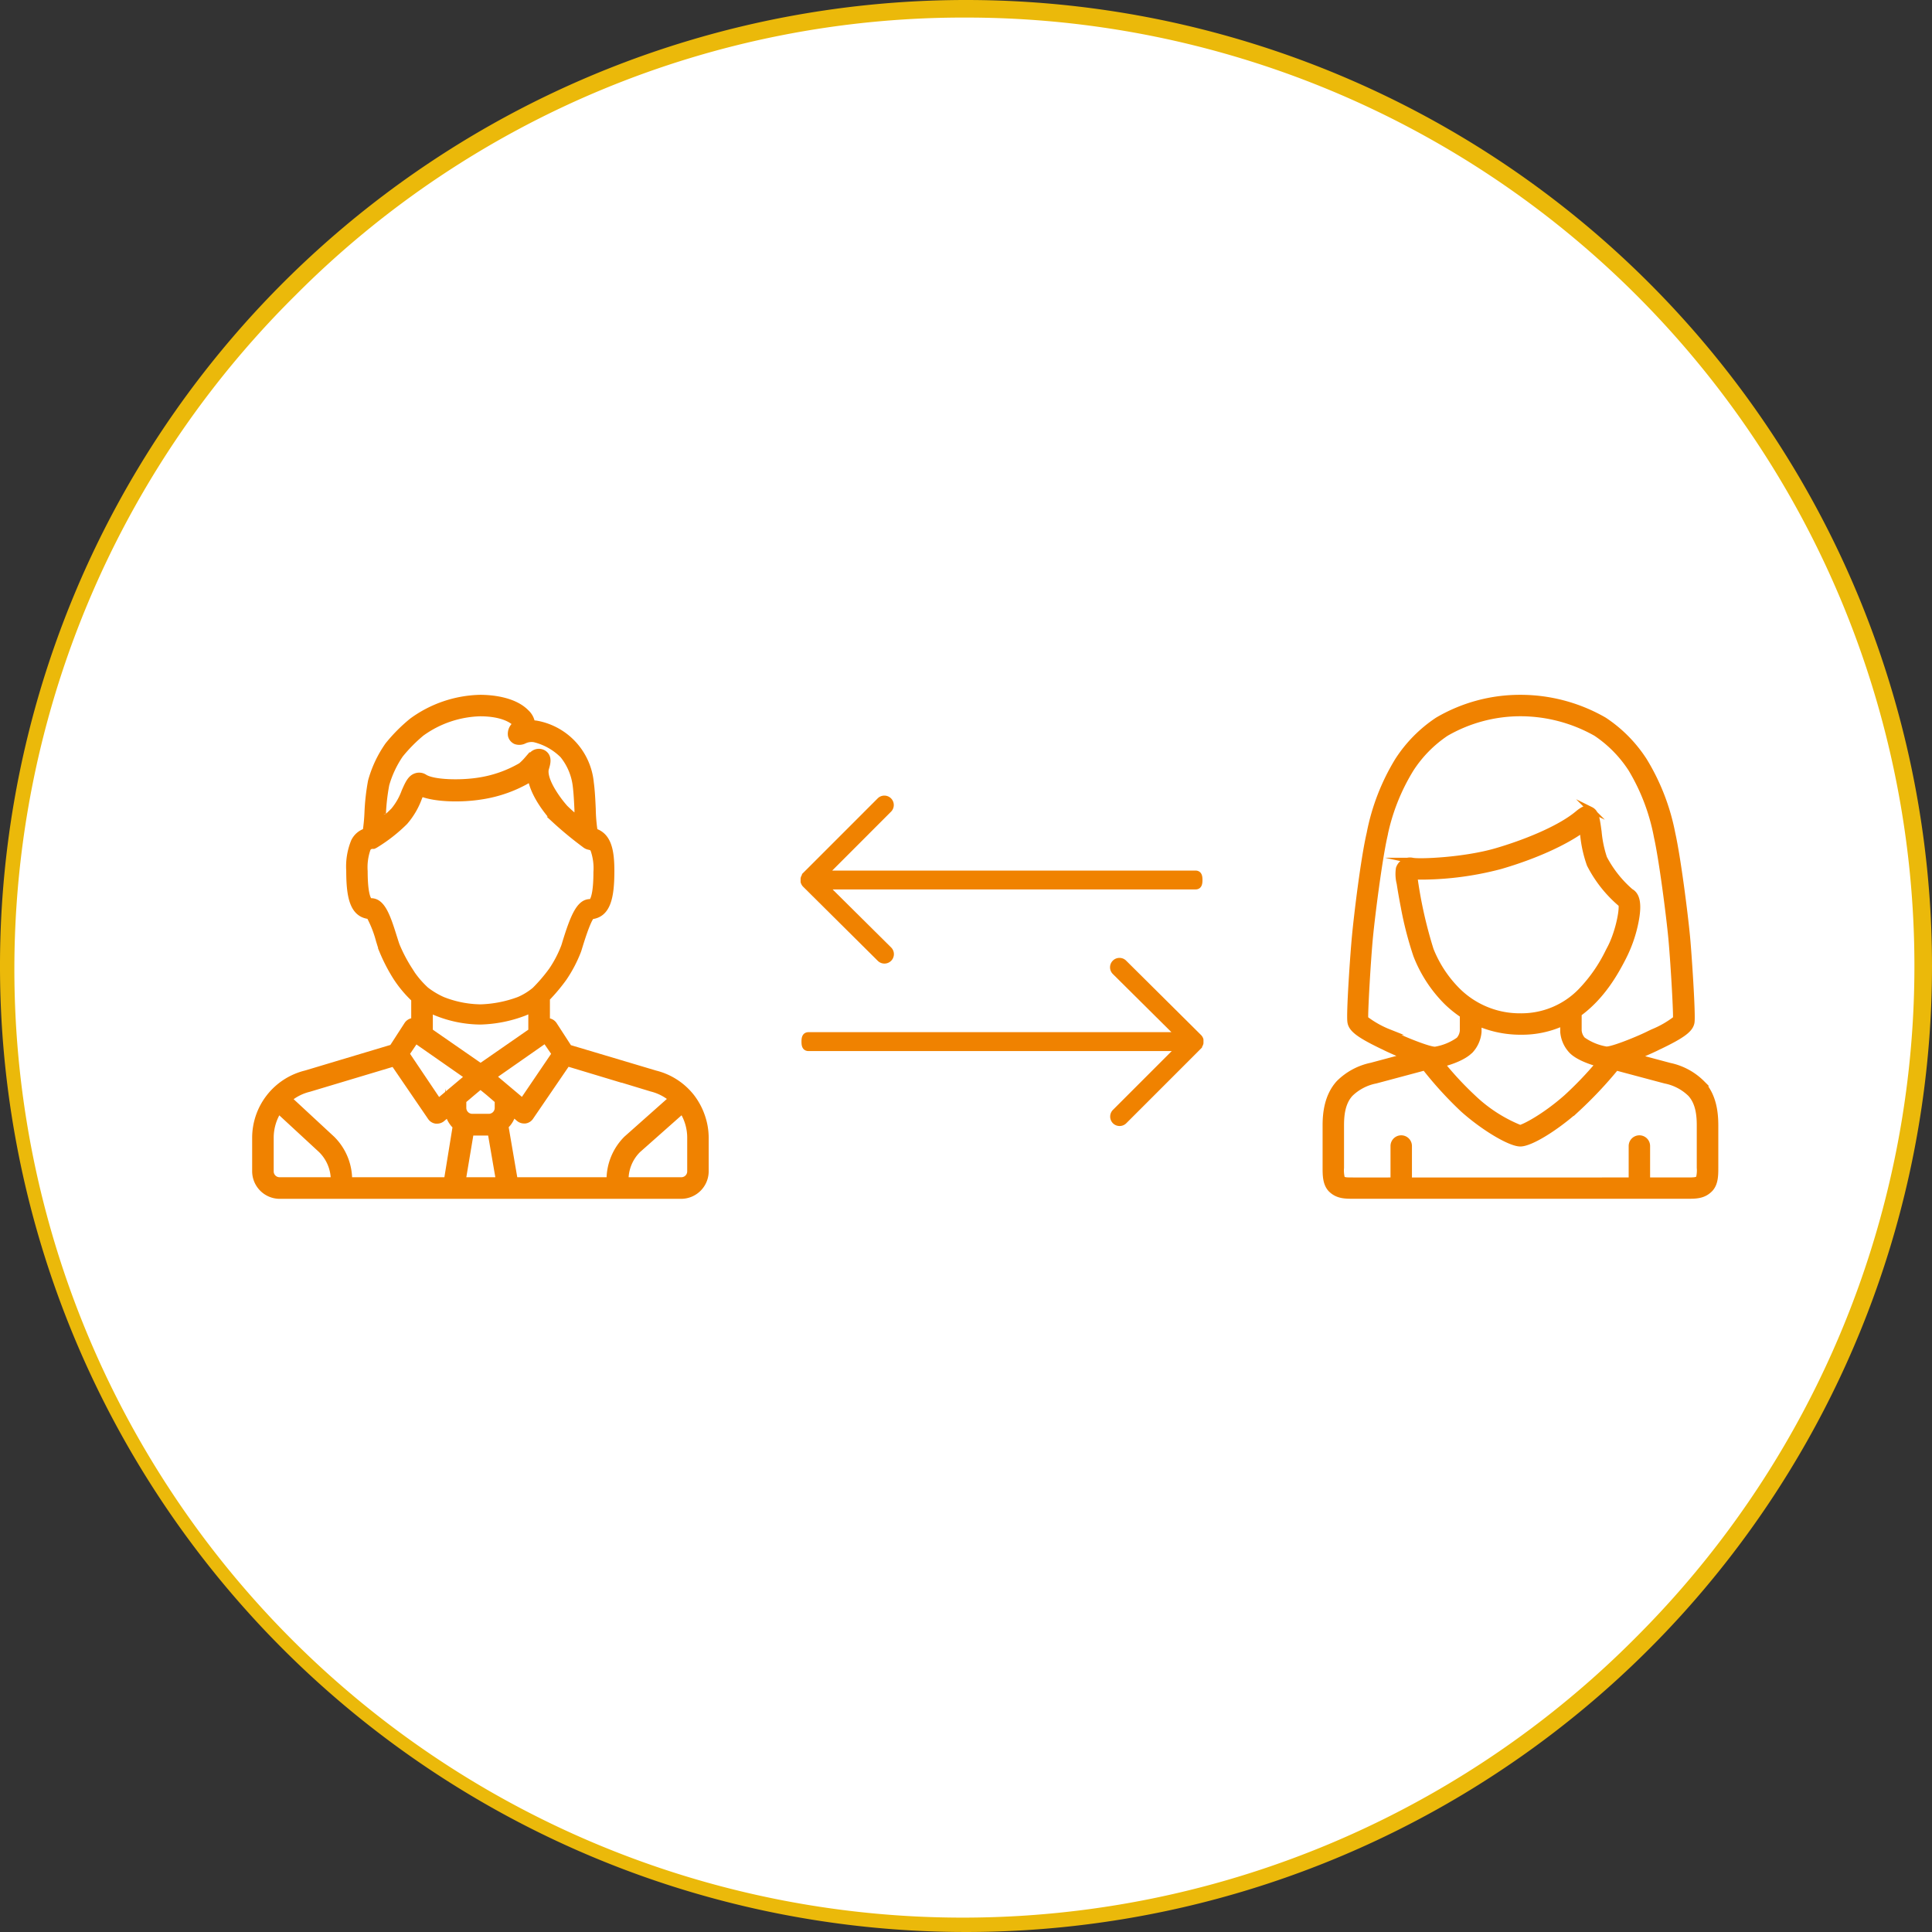
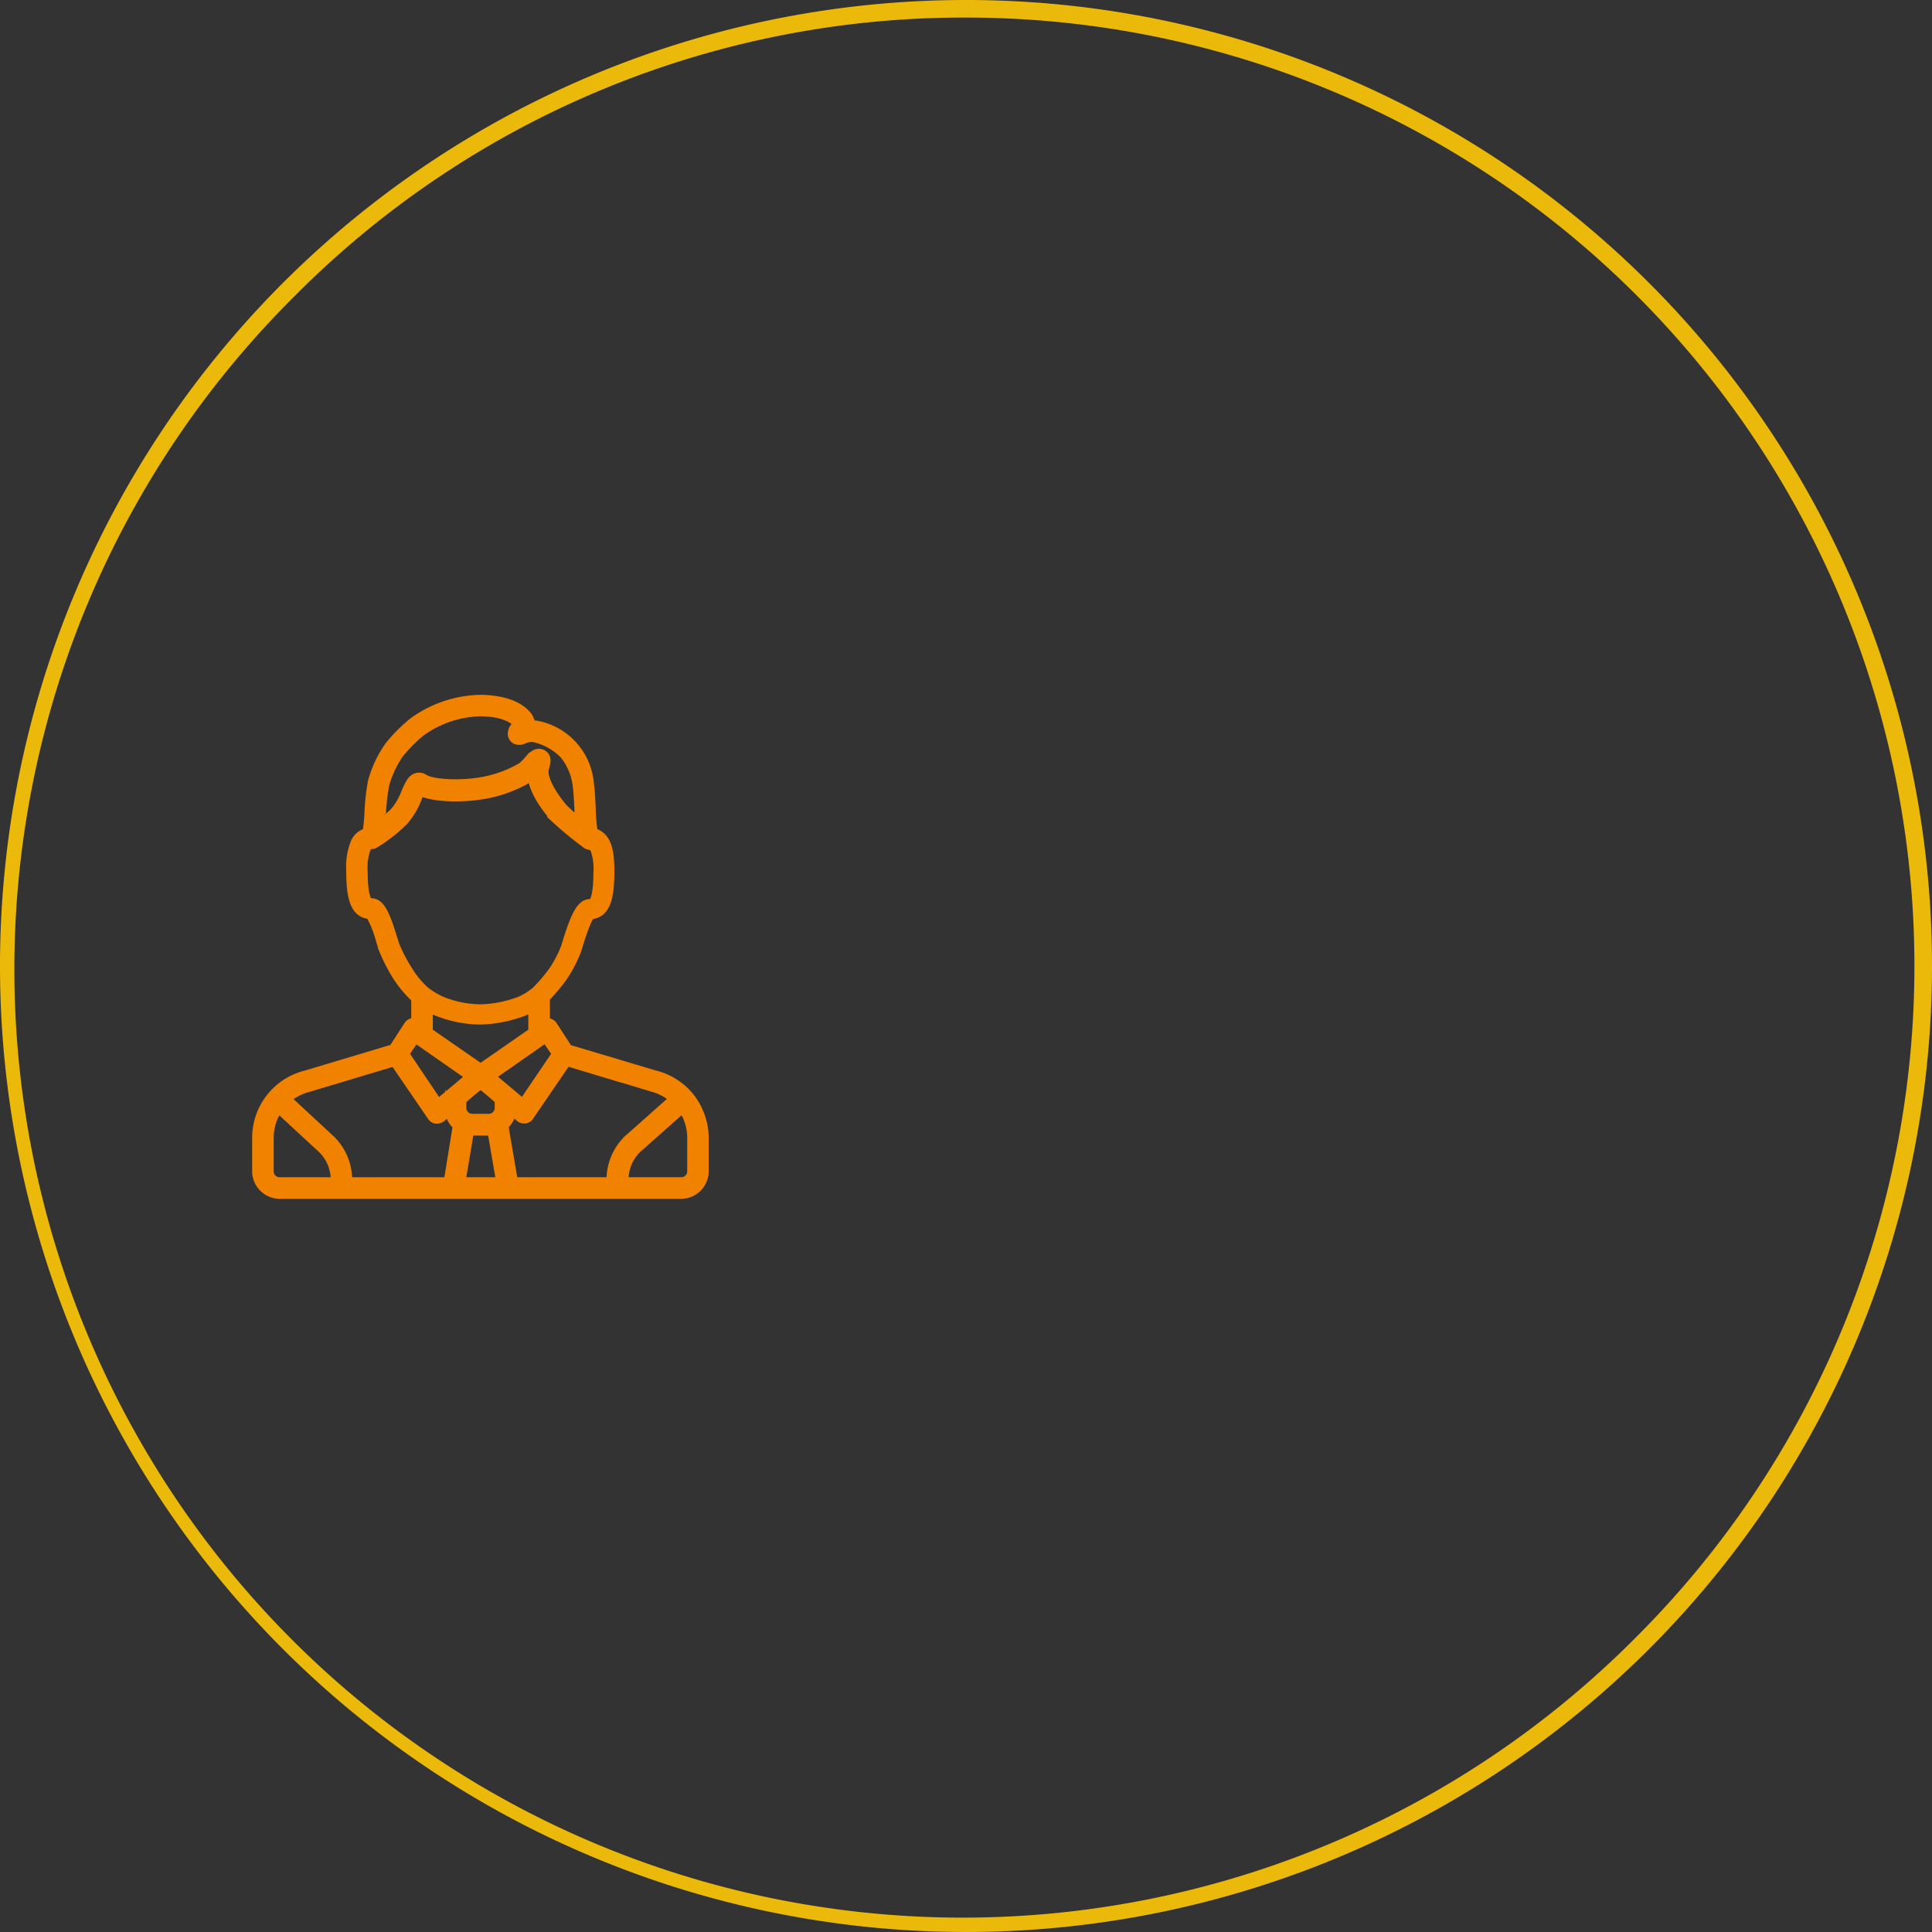
<svg xmlns="http://www.w3.org/2000/svg" viewBox="0 0 330 330">
  <rect x="0" y="0" width="330" height="330" fill="#333333" stroke="none" />
  <defs>
    <style>.cls-1{fill:#fff;}.cls-2{fill:#ebb90a;}.cls-3{fill:#f08200;stroke:#f08200;stroke-miterlimit:10;}</style>
  </defs>
  <g id="レイアウト">
-     <circle class="cls-1" cx="165" cy="165" r="163.5" />
    <path class="cls-2" d="M165,3A162,162,0,0,1,279.55,279.55,162,162,0,1,1,50.45,50.45,160.94,160.94,0,0,1,165,3m0-3A165,165,0,1,0,330,165,165,165,0,0,0,165,0Z" />
-     <path class="cls-3" d="M293,199.42v-7.18c0-2-.24-5-2.28-7.21a11,11,0,0,0-5.59-3l-.25-.07-5.43-1.45c1.9-.76,3.52-1.54,3.55-1.56s.29-.15.52-.25c3.92-1.89,5.24-2.89,5.42-4.11.2-1.37-.5-11.85-.77-14.62-.35-3.73-1.56-13.32-2.51-17.59a37.43,37.43,0,0,0-4.82-12.46A23.59,23.59,0,0,0,274,123a28.66,28.66,0,0,0-14.33-3.82A27.8,27.8,0,0,0,245.56,123a23.59,23.59,0,0,0-6.81,6.9,37.43,37.43,0,0,0-4.82,12.46c-1,4.27-2.16,13.86-2.51,17.59-.27,2.77-1,13.25-.77,14.62.18,1.22,1.5,2.22,5.42,4.11.23.1.41.19.52.25s1.61.78,3.47,1.53l-5.53,1.48-.25.07a11,11,0,0,0-5.59,3c-2,2.21-2.28,5.17-2.28,7.21v7.18c0,1.3,0,2.77.92,3.74,1.12,1.11,2.37,1.12,3.94,1.12h56.85c1.57,0,2.82,0,3.94-1.12C293,202.19,293,200.72,293,199.42Zm-33.12-25.84h-.07A15.07,15.07,0,0,1,249,169.24a20.57,20.57,0,0,1-4.62-7,75.31,75.31,0,0,1-2.78-12.5,53.66,53.66,0,0,0,14.69-1.79c5.78-1.68,10.9-4,14-6.24,0,.26.07.52.1.75a21.32,21.32,0,0,0,1.14,5.2,21.79,21.79,0,0,0,5.41,6.8c.23,1.08-.6,5.08-2,7.65l-.22.42a26.1,26.1,0,0,1-4.75,6.81A14.12,14.12,0,0,1,259.86,173.58Zm-8.68,5.81a5.34,5.34,0,0,0,1.36-3.14c0-.17,0-.75,0-1.46a18.29,18.29,0,0,0,7.22,1.45h.08A16.75,16.75,0,0,0,267,174.7c0,.75,0,1.37,0,1.55a5.34,5.34,0,0,0,1.36,3.14c1,1.12,3.26,1.94,4.7,2.31a60.45,60.45,0,0,1-5.55,5.79c-3.77,3.31-7.12,5-7.87,5.17a25.36,25.36,0,0,1-8-5.16,55.89,55.89,0,0,1-5.36-5.76C247.75,181.4,250.13,180.55,251.18,179.39Zm-14-3.11a16.7,16.7,0,0,1-4-2.27c-.05-1.62.46-10.26.8-13.81.36-3.81,1.57-13.27,2.46-17.27A35,35,0,0,1,241,131.35a21.17,21.17,0,0,1,6-6.1,25.41,25.41,0,0,1,12.7-3.41,26.3,26.3,0,0,1,12.91,3.41,21.17,21.17,0,0,1,6,6.1A35,35,0,0,1,283,142.93c.89,4,2.1,13.46,2.46,17.27.34,3.56.86,12.22.8,13.81a16.75,16.75,0,0,1-3.95,2.27l-.59.28c-1.57.81-6.37,2.79-7.38,2.69a9.74,9.74,0,0,1-4-1.65,2.62,2.62,0,0,1-.68-1.59c0-.23,0-1.51,0-2.87,4.13-3,6.39-7.27,7.5-9.39.07-.15.15-.29.21-.42a23.28,23.28,0,0,0,2-5.84c.58-2.91.32-4.57-.84-5.21a19.5,19.5,0,0,1-4.53-5.72,19.87,19.87,0,0,1-.93-4.48c-.31-2.28-.45-3.32-1.36-3.77a1.48,1.48,0,0,0-1.37.05,5.89,5.89,0,0,0-.8.57c-3.19,2.69-9.31,5.09-14,6.45-5.44,1.58-13.08,1.89-14.29,1.63h0a2,2,0,0,0-2.32,1.33,6.41,6.41,0,0,0,.13,2.55c.17,1.13.42,2.56.7,4a60.26,60.26,0,0,0,2.14,8.29,23.06,23.06,0,0,0,5.23,8,19.19,19.19,0,0,0,2.72,2.19c0,1.29,0,2.45,0,2.67a2.62,2.62,0,0,1-.68,1.59,9.69,9.69,0,0,1-4,1.65c-1,.1-5.81-1.88-7.38-2.69Zm52.94,25c-.31.31-.65.34-2.08.34h-6.71v-5.87a1.33,1.33,0,1,0-2.66,0v5.87H240.67v-5.87a1.33,1.33,0,1,0-2.66,0v5.87H231.3c-1.43,0-1.77,0-2.08-.34a5.49,5.49,0,0,1-.15-1.82v-7.22c0-1.72.18-3.89,1.58-5.41a8.54,8.54,0,0,1,4.3-2.25l.27-.07,8.15-2.18a63.68,63.68,0,0,0,6.52,7.15c3.48,3.12,8.05,5.85,9.79,5.85s6-2.62,9.62-5.84a70.65,70.65,0,0,0,6.74-7.15l8.13,2.17.27.07a8.54,8.54,0,0,1,4.3,2.25c1.4,1.52,1.58,3.69,1.58,5.41v7.22A5.49,5.49,0,0,1,290.17,201.28Z" />
    <path class="cls-3" d="M119.9,190.61a11.56,11.56,0,0,0-1.76-3.26,11.33,11.33,0,0,0-6.18-4l-12-3.58h0l-2.76-.82L94.64,175a1.42,1.42,0,0,0-.9-.58,1.55,1.55,0,0,0-.31,0v-3.89a31.15,31.15,0,0,0,2.9-3.46,22.88,22.88,0,0,0,2.42-4.61c.07-.18.15-.46.28-.88,1.06-3.45,1.67-4.68,2-5.07,2.82-.31,3.41-3.33,3.41-7.75,0-3.49-.5-6-2.86-6.77a28.2,28.2,0,0,1-.32-3.81c-.07-1.51-.14-3.07-.33-4.47a11.36,11.36,0,0,0-9.14-10.09,4.9,4.9,0,0,0-.9-.09,3.15,3.15,0,0,0-1-1.86c-2.19-2.24-6.24-2.49-7.88-2.49a20.5,20.5,0,0,0-11.62,3.94,27.74,27.74,0,0,0-4.14,4.16,19.82,19.82,0,0,0-2.89,6.13,37.69,37.69,0,0,0-.61,5.46,29.54,29.54,0,0,1-.3,3.12,3.34,3.34,0,0,0-2,1.74,11.3,11.3,0,0,0-.81,5c0,4.44.59,7.46,3.44,7.75a19.07,19.07,0,0,1,1.64,4.19c.22.7.4,1.31.58,1.77A29.54,29.54,0,0,0,67.67,167a20.18,20.18,0,0,0,3.07,3.66v3.74a1.58,1.58,0,0,0-.31,0,1.4,1.4,0,0,0-.89.58L67,178.91l-9.75,2.92-1.6.48-2.13.64-1,.3h0l-.35.1a11.34,11.34,0,0,0-8.6,11v5.71a4.22,4.22,0,0,0,4.21,4.21h68.56a4.22,4.22,0,0,0,4.21-4.21v-5.71A11.31,11.31,0,0,0,119.9,190.61ZM94.74,180l-5.49,8.09-5-4.21,8.89-6.21Zm-21.31-7.52a10.55,10.55,0,0,0,1.1.52,20.5,20.5,0,0,0,7.51,1.5,22.58,22.58,0,0,0,7.54-1.5,10.56,10.56,0,0,0,1.16-.55v3.69l-8.65,6-8.66-6Zm8.64,13.06,1.35,1.1L85,188v1.24a1.51,1.51,0,0,1-1.51,1.51H80.66a1.52,1.52,0,0,1-1.51-1.51V188l1.6-1.36ZM66,134a17.64,17.64,0,0,1,2.39-5.08A26.35,26.35,0,0,1,72,125.26,17.86,17.86,0,0,1,82,121.85c3.89,0,5.6,1.23,6.08,1.8l-.14.17a2,2,0,0,0-.68,1.81,1.43,1.43,0,0,0,.83,1,1.91,1.91,0,0,0,1.49-.12,2.89,2.89,0,0,1,1.69-.23A10.34,10.34,0,0,1,96.12,129a10.24,10.24,0,0,1,2.19,5.09c.17,1.29.24,2.79.31,4.24,0,.54,0,1.06.07,1.56A27.51,27.51,0,0,1,96.54,138a19.54,19.54,0,0,1-2.28-3.15c-.88-1.53-1.22-2.79-1-3.56s.65-2-.43-2.68a1.59,1.59,0,0,0-2,.36c-.26.21-.53.5-.83.8a10,10,0,0,1-1,1,20.35,20.35,0,0,1-7.19,2.54c-3.16.51-7.79.39-9.27-.55a1.71,1.71,0,0,0-1.45-.21c-1,.3-1.42,1.33-2,2.62a10.86,10.86,0,0,1-1.86,3.27,20.62,20.62,0,0,1-1.88,1.69c0-.35,0-.71.07-1.08A34.71,34.71,0,0,1,66,134Zm3.92,31.59a26.34,26.34,0,0,1-2.13-4.06c-.15-.38-.33-1-.53-1.61-1.11-3.58-2-5.94-3.8-6-.33,0-.4,0-.56-.35-.27-.53-.6-1.79-.6-4.77a9.5,9.5,0,0,1,.51-3.81.86.86,0,0,1,.74-.49l.09,0,.07,0,.11,0,0,0a1.92,1.92,0,0,0,.35-.18,27.18,27.18,0,0,0,5-3.92,13.16,13.16,0,0,0,2.4-4.07c.1-.25.23-.55.35-.8,2.5,1,7,1.06,10.31.52a22.74,22.74,0,0,0,8.34-3l.09-.06c.56,3.21,3.54,6.52,4,7a61.9,61.9,0,0,0,5.19,4.29,1.64,1.64,0,0,0,.76.37h0c.43.09.58.18.74.49a9.5,9.5,0,0,1,.51,3.81c0,3-.33,4.24-.6,4.77-.16.32-.23.34-.56.35-1.74.08-2.76,2.4-4.15,6.92-.09.31-.19.63-.23.73a19.72,19.72,0,0,1-2.09,4,27.72,27.72,0,0,1-2.89,3.38,11,11,0,0,1-2.68,1.65,20.46,20.46,0,0,1-6.56,1.3,18.17,18.17,0,0,1-6.49-1.29h0a13.72,13.72,0,0,1-2.85-1.71A16.59,16.59,0,0,1,69.9,165.59ZM71,177.7l8.9,6.21-5,4.21L69.44,180ZM57,201.58H47.76a1.5,1.5,0,0,1-1.51-1.51v-5.71a8.62,8.62,0,0,1,1.34-4.64l7.25,6.7A7.19,7.19,0,0,1,57,201.53Zm19.33,0H59.65v-.05a9.86,9.86,0,0,0-2.91-7l-7.36-6.82A8.59,8.59,0,0,1,52.8,186l12.53-3.76,1.93-.58,6.3,9.22a1.33,1.33,0,0,0,.91.55h.18a1.37,1.37,0,0,0,.85-.29l1.06-.9a4.26,4.26,0,0,0,1.26,2.15Zm2.73,0,1.36-8.12H83.8l1.4,8.12Zm25.11,0H87.93l-1.58-9.22a4.15,4.15,0,0,0,1.26-2.15l1.06.9a1.37,1.37,0,0,0,.85.29h.18a1.33,1.33,0,0,0,.91-.55l6.3-9.22,9.28,2.8.08,0,5,1.52a8.59,8.59,0,0,1,3.42,1.73L107,194.51a9.89,9.89,0,0,0-2.9,7Zm13.71-1.51a1.5,1.5,0,0,1-1.51,1.51h-9.51v-.05a7.15,7.15,0,0,1,2.12-5.11l7.56-6.7a8.62,8.62,0,0,1,1.34,4.64Z" />
-     <path class="cls-3" d="M204.89,150.31c0-.62-.09-1.11-.7-1.11H140.94l10.9-10.91a1.11,1.11,0,0,0-1.57-1.57l-12.79,12.79,0,.07a.86.86,0,0,0-.1.16.9.9,0,0,0-.13.32,1,1,0,0,0,0,.17c0,.07,0,.12,0,.19a1.42,1.42,0,0,0,0,.2.94.94,0,0,0,.06.15,1.17,1.17,0,0,0,.19.3l0,0h0l12.78,12.69a1.12,1.12,0,0,0,1.58,0,1.11,1.11,0,0,0,0-1.57h0L141,151.42h63.22C204.8,151.42,204.89,150.92,204.89,150.31Z" />
-     <path class="cls-3" d="M137.4,177.92c0,.61.09,1.11.71,1.11h63.24l-10.9,10.9a1.13,1.13,0,0,0,0,1.58,1.12,1.12,0,0,0,1.57,0l12.8-12.8s0,0,0-.06l.11-.16a1.27,1.27,0,0,0,.13-.32,1.13,1.13,0,0,0,0-.18,1.09,1.09,0,0,0,0-.18,1.55,1.55,0,0,0,0-.21.58.58,0,0,0-.05-.14,1,1,0,0,0-.2-.3,0,0,0,0,1,0,0h0L192,164.44a1.11,1.11,0,0,0-1.57,1.57h0l10.87,10.79H138.11C137.49,176.81,137.4,177.3,137.4,177.92Z" />
  </g>
</svg>